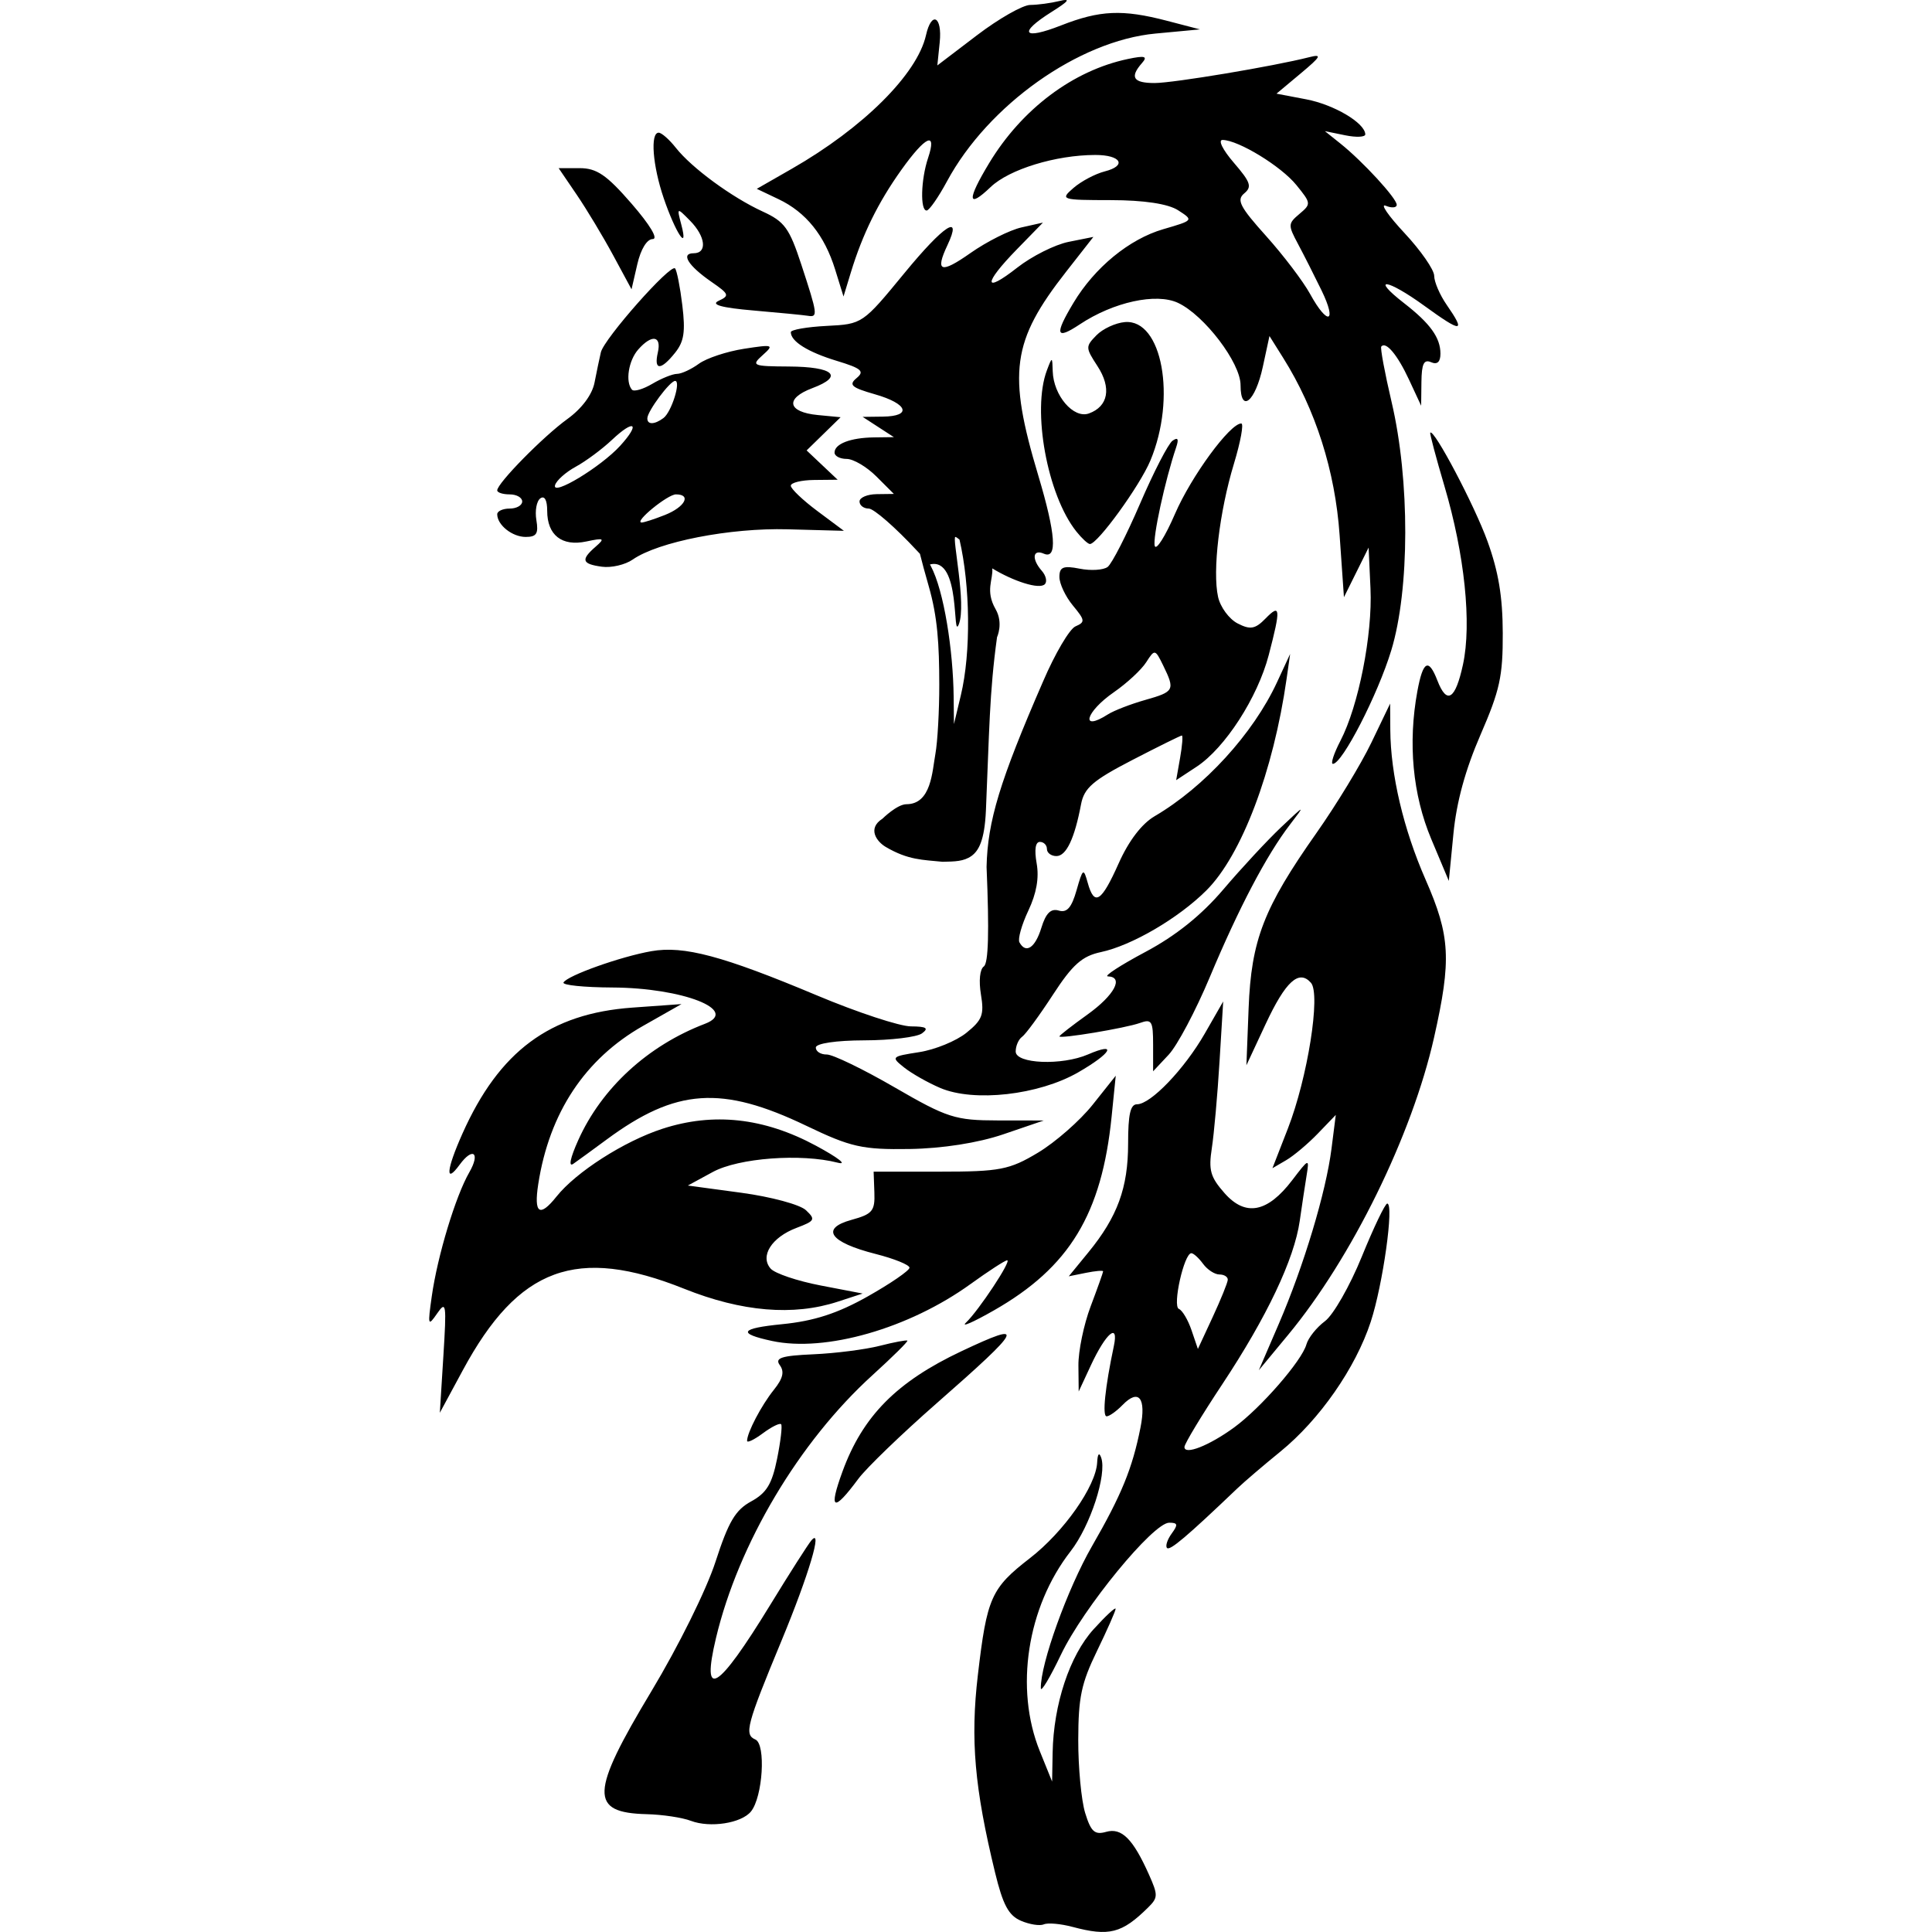
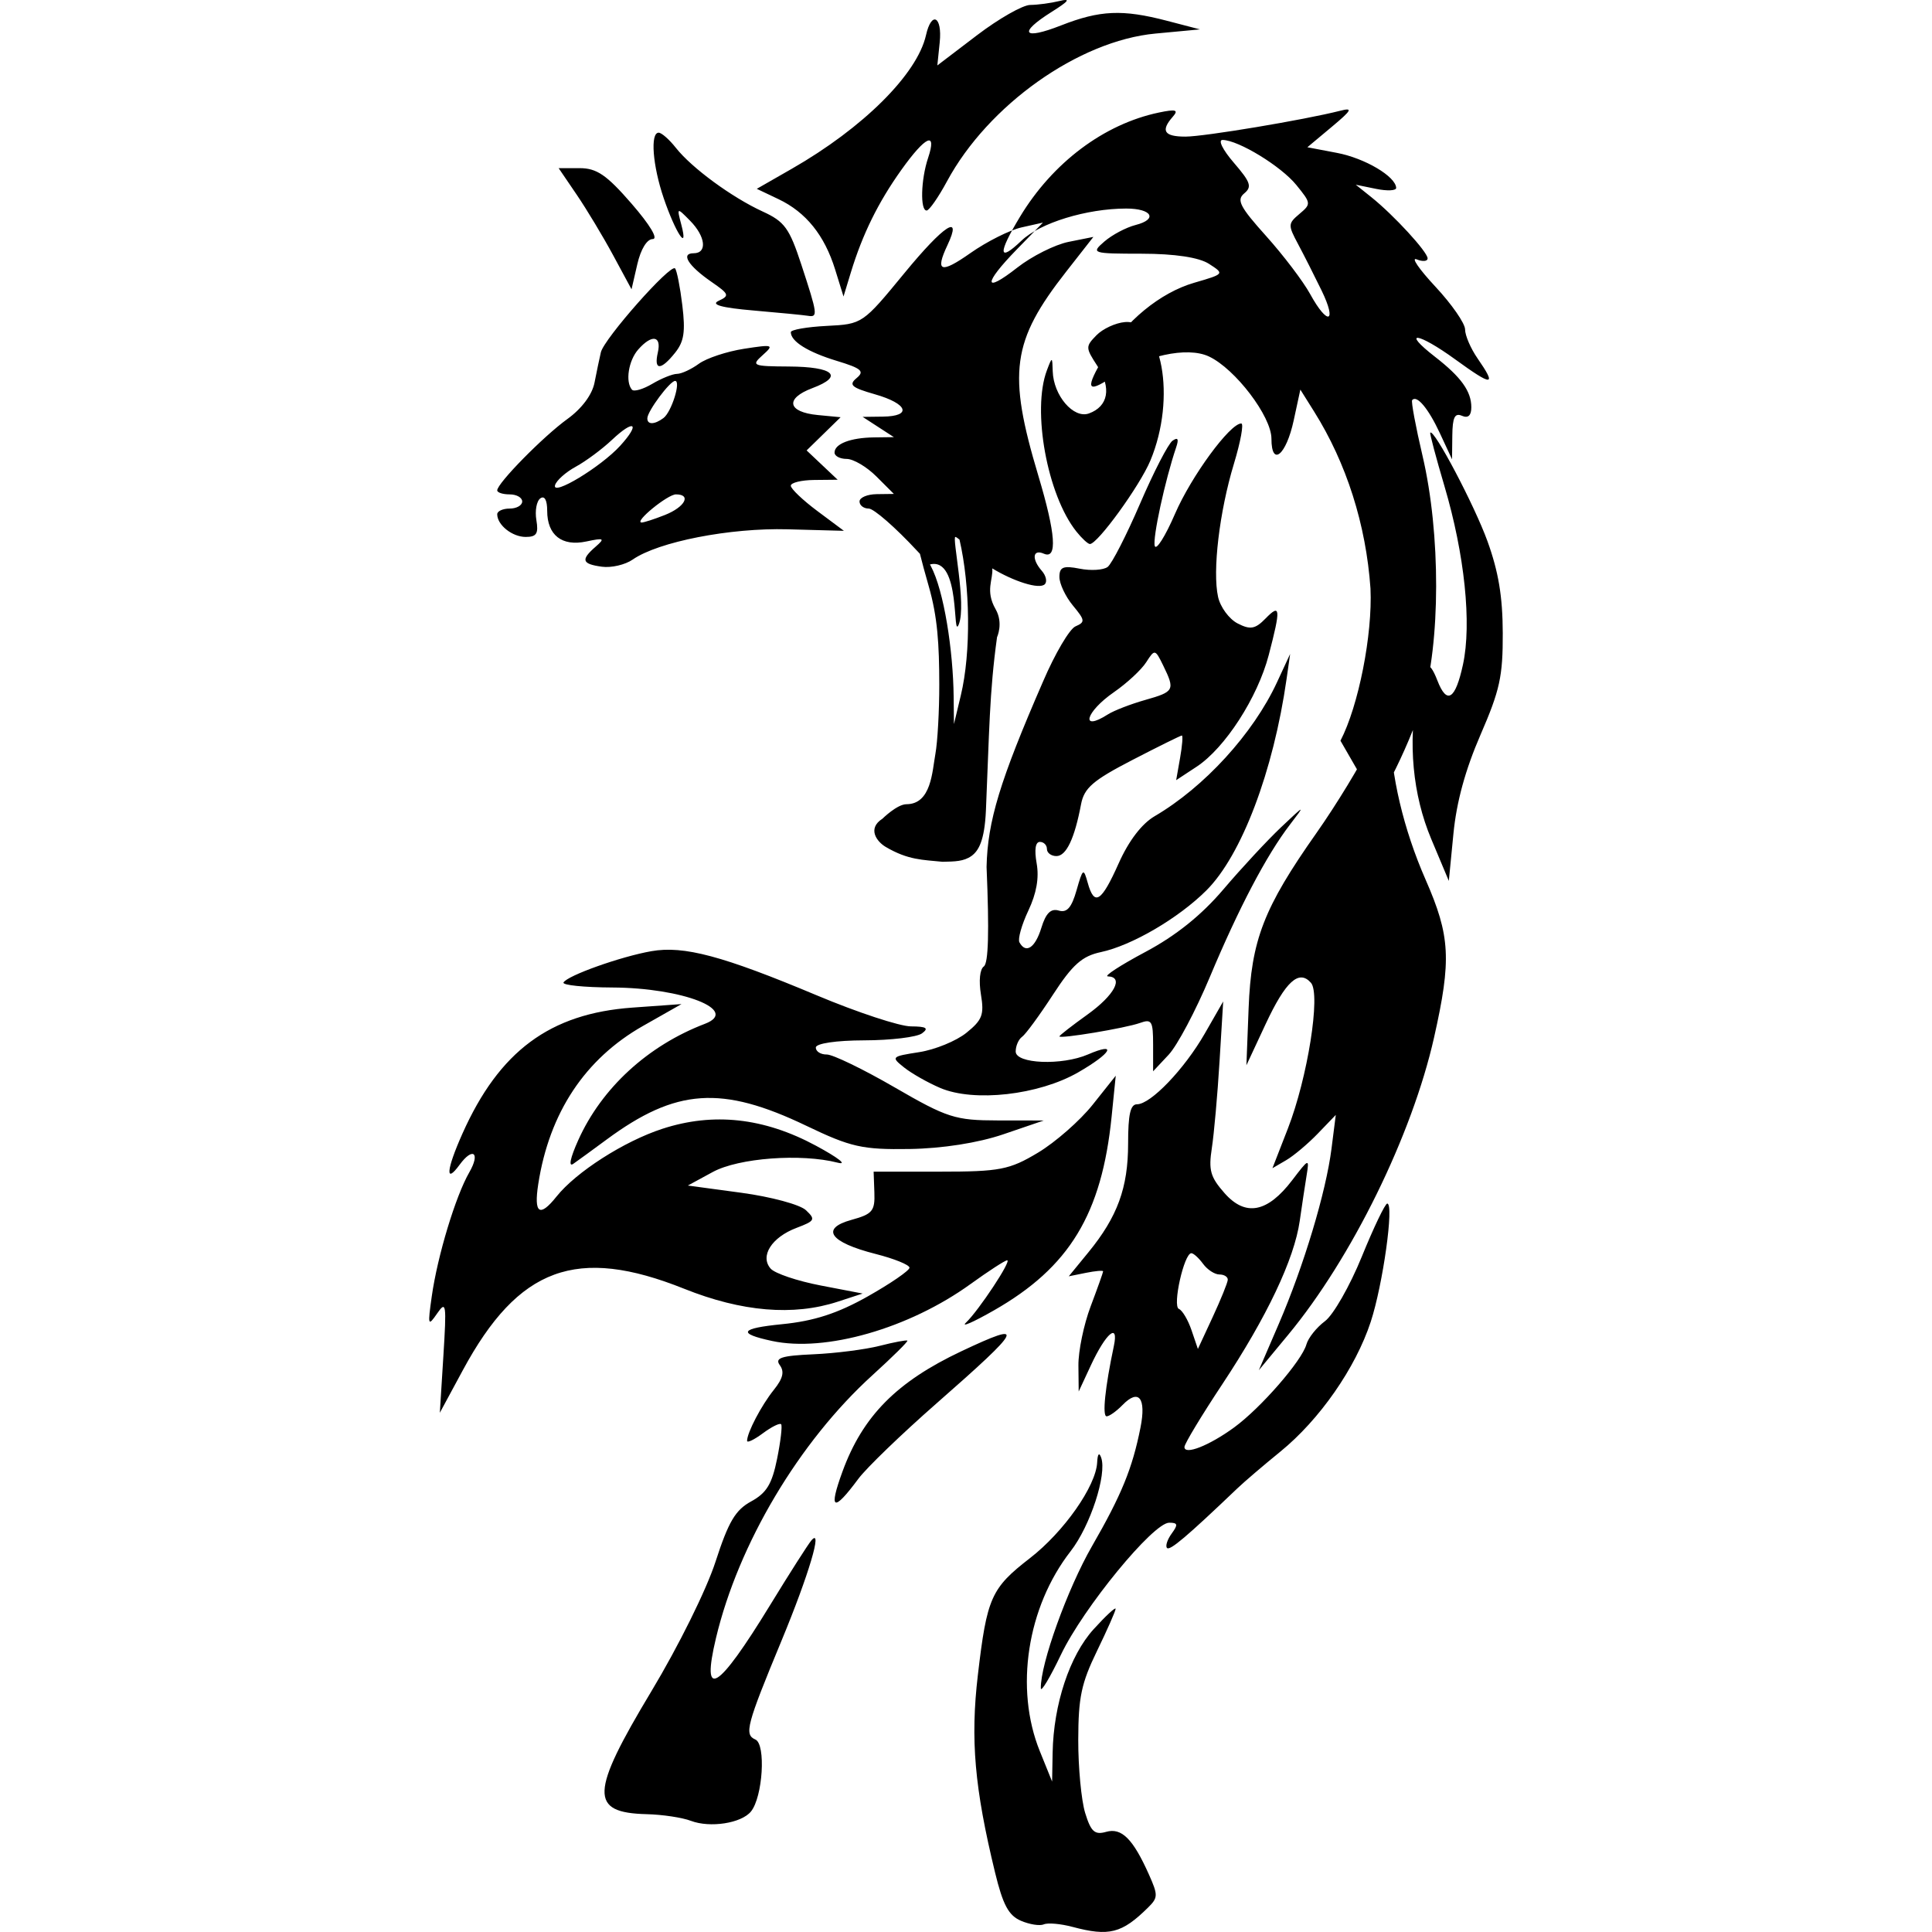
<svg xmlns="http://www.w3.org/2000/svg" version="1.1" viewBox="0 0 2048 2048">
  <g transform="translate(-141.01 1074.5)">
-     <path d="m791.01-803.85c-10.696-19.811-28.08-48.706-38.63-64.211l-19.182-28.191h22.325c18.028 0 28.602 7.235 54.935 37.588 19.734 22.747 28.594 37.588 22.439 37.588-6.077 0-12.64 10.715-16.305 26.623l-6.134 26.623zm235.3 15.097c-11.283-36.366-30.937-60.787-60.071-74.643l-22.997-10.937 37.064-21.226c75.771-43.392 133.02-100.38 142.3-141.65 5.856-26.034 17.381-20.031 14.543 7.575l-2.518 24.49 42.041-32.007c23.123-17.604 48.512-32.053 56.421-32.11 7.909-0.054 21.829-1.927 30.934-4.156 12.367-3.028 10.274-0.105-8.277 11.559-35.83 22.527-30.512 30.206 9.932 14.343 41.307-16.202 65.134-17.258 112.24-4.978l35.089 9.148-47.24 4.428c-81.246 7.615-177.28 75.717-220.93 156.67-9.105 16.886-18.789 30.792-21.52 30.903-7.044 0.287-6.156-32.854 1.492-55.691 9.703-28.976-2.565-23.498-28.365 12.666-24.524 34.376-41.12 68.088-53.496 108.67l-7.779 25.511zm-86.736 43.38c-33.747-2.911-45.536-6.194-36.79-10.246 11.796-5.464 11.165-7.14-7.554-20.064-24.701-17.054-33.005-30.357-18.95-30.357 14.712 0 12.759-17.753-3.8-34.544-14.06-14.257-14.101-14.236-9.188 4.473 7.761 29.557-6.228 8.392-18.733-28.344-11.744-34.501-14.426-69.387-5.333-69.387 3.077 0 11.272 7.205 18.209 16.011 16.792 21.314 59.372 52.557 92.072 67.558 23.224 10.654 28.272 17.597 40.991 56.383 17.294 52.74 17.704 55.904 7.015 54.155-4.552-0.745-30.624-3.282-57.938-5.638zm342.4 234.27c-30.865-38.721-47.244-128.47-31.187-170.89 5.538-14.633 5.703-14.605 6.156 1.047 0.744 25.703 22.075 50.589 38.338 44.728 20.591-7.42 24.155-27.068 9.102-50.183-12.765-19.602-12.801-20.67-1.093-32.7 6.657-6.84 20.219-13.129 30.138-13.976 39.52-3.375 54.884 80.265 26.985 146.91-11.158 26.654-55.888 88.36-64.05 88.36-2.087 0-8.562-5.981-14.389-13.291zm-437.65-120.26c8.51-6.365 18.848-39.353 12.332-39.353-5.418 0-29.129 31.8-29.429 39.468-0.278 7.114 7.502 7.061 17.096-0.115zm-45.878 29.388c21.77-23.92 15.119-28.742-8.681-6.294-10.472 9.877-27.76 22.702-38.416 28.5-10.657 5.798-20.543 14.615-21.971 19.594-3.49 12.176 48.677-19.395 69.068-41.8zm47.437 73.36c21.208-8.394 28.378-21.818 11.654-21.818-8.817 0-44.672 29.306-36.485 29.821 2.188 0.138 13.362-3.464 24.831-8.003zm-66.882 54.854c-21.204-2.904-22.579-7.308-6.622-21.207 10.219-8.901 9.048-9.554-9.916-5.531-25.821 5.478-41.401-6.753-41.401-32.504 0-11.348-2.756-16.383-7.245-13.234-3.985 2.796-5.888 13.145-4.229 22.997 2.425 14.403 0.212 17.913-11.295 17.913-14.287 0-30.203-12.677-30.203-24.057 0-3.308 5.959-6.014 13.243-6.014 7.284 0 13.243-3.383 13.243-7.518 0-4.135-5.959-7.518-13.243-7.518-7.284 0-13.243-1.919-13.243-4.264 0-7.527 48.852-57.213 74.367-75.636 15.238-11.003 26.258-25.76 28.757-38.508 2.228-11.368 5.259-25.854 6.736-32.19 3.361-14.423 73.973-94.256 78.661-88.933 1.895 2.152 5.361 19.776 7.702 39.165 3.383 28.02 1.82 38.309-7.619 50.15-15.203 19.072-22.774 19.016-18.363-0.138 4.144-17.989-6.345-19.615-20.784-3.222-10.337 11.736-13.86 34.382-6.626 42.595 2.078 2.36 11.762-0.438 21.52-6.218 9.758-5.78 21.57-10.53 26.251-10.555 4.68-0.025 15.109-4.857 23.175-10.737 8.066-5.88 29.564-13.011 47.773-15.846 30.951-4.82 32.245-4.384 19.864 6.693-12.444 11.134-10.771 11.863 27.751 12.087 47.695 0.278 58.596 10.287 24.939 22.898-29.338 10.993-26.466 25.447 5.671 28.533l24.23 2.327-18.016 17.594-18.016 17.594 32.9 31.075-24.831 0.25c-13.657 0.138-24.831 2.877-24.831 6.088 0 3.211 12.664 15.284 28.141 26.828l28.141 20.99-59.593-1.618c-61.142-1.66-137.08 13.171-164.29 32.086-7.972 5.542-22.688 8.954-32.704 7.582zm467.57-364.77-22.72 5.098c-12.497 2.804-36.874 15.053-54.172 27.216-31.486 22.14-37.711 19.975-24.303-8.469 16.131-34.22-3.715-21.326-45.564 29.601-44.401 54.033-44.551 54.141-82.479 56.066-20.9 1.061-38.006 4.042-38.012 6.637-0.027 9.789 18.115 21.123 48.627 30.388 26.344 8 29.834 11.028 21.116 18.266-8.727 7.245-5.521 10.069 19.492 17.22 34.826 9.956 39.565 23.26 8.422 23.646l-21.52 0.27 16.554 10.748 16.554 10.736-20.982 0.27c-24.958 0.317-41.922 6.833-41.922 16.104 0 3.692 5.79 6.719 12.871 6.719 7.08 0 21.234 8.341 31.452 18.548l18.582 18.559-18.209 0.235c-10.015 0.131-18.209 3.63-18.209 7.764 0 4.135 4.39 7.518 9.756 7.518 5.366 0 28.458 20.172 51.317 44.836 1.078 1.164 1.927 2.031 2.969 3.148 1.936 7.858 5.331 20.456 9.363 34.488 9.33 32.47 11.076 61.372 11.132 103.99 0.037 27.816-1.811 60.917-4.107 73.556-3.429 18.869-4.329 53.288-30.676 53.39-9.976 0.036-25.462 15.35-25.462 15.35-16.48 10.543-5.824 24.446 3.455 29.906 23.873 14.048 39.109 13.595 60.245 15.764 13.136-0.286 22.412-0.309 30.676-6.167 7.287-5.314 13.883-15.588 15.312-48.372 3.607-82.729 3.57-124.29 11.791-183.62 0 0 6.963-14.811-1.559-29.657-11.309-19.701-2.316-31.532-3.518-43.203 21.567 13.196 50.243 23.02 55.89 16.609 2.465-2.799 0.957-9.097-3.352-13.99-11.009-12.499-9.753-23.371 2.1-18.207 14.631 6.374 12.701-20.902-5.856-82.847-32.686-109.11-28.139-142.39 29.559-216.09l28.855-36.848-26.279 5.262c-14.455 2.895-38.943 15.178-54.42 27.299-36.027 28.214-36.282 17.413-0.455-19.335zm-92.815 333.21c0.696 0 2.364 1.192 4.366 2.831 11.333 48.653 12.366 119.37 1.417 165.07l-7.304 30.505-0.31-28.978c-0.525-48.613-10.134-112.42-24.344-138.84-0.278-0.516-0.513-0.907-0.786-1.41 33.469-8.559 23.294 82.063 30.645 63.337 8.266-21.057-7.411-92.515-3.683-92.515zm388.19-261.24c-7.535-15.505-18.77-37.686-24.965-49.29-10.747-20.13-10.678-21.594 1.523-31.896 12.508-10.562 12.436-11.23-3.311-30.638-16.163-19.921-61.203-47.455-78.133-47.763-5.143-0.094-0.01 10.345 11.865 24.138 17.851 20.73 19.468 25.515 10.998 32.546-8.339 6.923-4.61 14.168 23.287 45.236 18.269 20.346 39.244 47.987 46.61 61.425 18.615 33.957 28.904 30.767 12.124-3.759zm20.017 477.25c19.162-36.874 34.066-112.41 31.825-161.3l-1.991-43.435-26.148 52.624-4.597-65.989c-4.726-67.84-25.45-132.93-59.724-187.57l-14.622-23.315-7.048 32.632c-7.988 36.985-23.602 49.794-23.602 19.362 0-23.576-38.346-73.995-66.261-87.123-23.102-10.864-68.509-0.93-104.24 22.808-25.339 16.832-26.994 11.12-6.622-22.856 22.488-37.504 59.141-67.572 95.161-78.064 32.257-9.396 32.28-9.425 15.75-20.086-10.582-6.825-36.248-10.697-71.144-10.732-52.909-0.054-54.132-0.451-39.729-12.928 8.173-7.08 23.081-14.967 33.128-17.526 23.868-6.08 17.265-17.462-10.105-17.418-41.846 0.068-91.181 15.198-110.86 33.999-24.706 23.603-25.313 13.932-1.589-25.332 34.713-57.452 89.016-98.207 147.12-110.42 18.06-3.795 21.244-2.869 14.898 4.336-13.238 15.03-9.322 21.192 13.45 21.16 19.942-0.03 125.89-17.738 163.88-27.395 13.917-3.537 12.468-0.792-9.098 17.232l-25.652 21.439 31.406 5.978c29.553 5.625 62.266 24.968 62.729 37.092 0.114 2.998-9.476 3.468-21.312 1.045l-21.52-4.405 16.554 13.247c23.72 18.982 59.594 58.012 59.594 64.838 0 3.194-5.215 3.663-11.588 1.043s2.566 10.408 19.864 28.953 31.452 38.944 31.452 45.334 5.959 20.218 13.243 30.731c20.611 29.748 16.137 29.934-23.724 0.984-39.617-28.773-57.872-31.073-21.352-2.69 27.646 21.486 38.455 36.518 38.455 53.479 0 8.789-3.399 11.882-9.932 9.035-7.583-3.304-10.001 1.641-10.225 20.91l-0.292 25.237-12.888-27.704c-12.22-26.267-24.446-40.861-29.379-35.07-1.233 1.448 3.71 28.004 10.985 59.015 19.405 82.719 19.226 198.59-0.408 263.12-14.278 46.924-51.986 120.24-61.857 120.27-2.609 6e-3 0.999-11.035 8.017-24.539zm96.225 104.2c-19.68-46.868-24.821-101.69-14.696-156.71 5.94-32.277 11.89-35.438 21.227-11.277 10.021 25.933 19.046 20.3 27.103-16.915 9.402-43.431 1.78-116.81-19.666-189.31-8.951-30.26-15.704-55.684-15.007-56.5 3.876-4.535 46.87 76.985 60.6 114.91 11.735 32.407 16.138 58.828 16.252 97.524 0.137 45.935-3.043 60.45-23.631 107.9-16.065 37.024-25.372 71.046-28.665 104.8l-4.878 49.975zm-294.83 218.1c0-25.171-1.465-27.601-13.931-23.109-15.166 5.465-85.392 17.159-85.392 14.22 0-0.996 13.403-11.424 29.785-23.174 28.604-20.517 38.906-39.861 21.532-40.428-4.552-0.148 13.355-11.794 39.795-25.878 32.375-17.246 59.401-38.931 82.769-66.411 19.083-22.441 46.616-52.085 61.183-65.876 25.451-24.093 25.819-24.204 9.434-2.858-24.874 32.404-54.415 88.592-85.116 161.9-14.858 35.477-34.45 72.433-43.537 82.126l-16.522 17.622zm-47.916-350.2c6.324-4.04 24.161-10.936 39.639-15.325 30.833-8.744 31.703-10.422 18.944-36.554-8.489-17.387-8.982-17.48-17.975-3.415-5.085 7.954-20.42 22.195-34.076 31.646-30.382 21.026-36.371 42.71-6.532 23.649zm-177.74 396c-13.033-5.559-30.237-15.309-38.231-21.666-14.139-11.244-13.704-11.688 15.983-16.308 16.785-2.612 39.289-11.84 50.009-20.506 16.872-13.64 18.94-19.088 15.395-40.542-2.419-14.639-1.169-26.839 3.054-29.802 4.89-3.431 5.808-36.765 2.905-105.49 1.058-48.373 14.013-91.169 59.91-196.64 12.578-29.342 28.022-55.595 34.321-58.339 10.489-4.57 10.255-6.438-2.782-22.193-7.829-9.462-14.235-23.059-14.235-30.215 0-10.542 4.085-12.204 21.52-8.753 11.836 2.342 25.166 1.505 29.624-1.861 4.457-3.366 19.911-33.552 34.342-67.08 14.431-33.528 29.914-63.539 34.406-66.691 5.721-4.015 6.873-1.901 3.845 7.058-11.791 34.886-25.115 96.28-22.673 104.47 1.516 5.086 11.155-10.175 21.419-33.914 17.271-39.946 58.286-95.916 70.288-95.916 2.839 0-0.681 19.28-7.822 42.845-15.364 50.7-22.837 113.54-16.767 141 2.389 10.806 11.698 23.452 20.688 28.102 13.436 6.951 18.705 6.029 29.614-5.18 15.878-16.314 16.358-10.804 3.381 38.81-11.769 44.994-46.314 98.454-76.42 118.27l-21.682 14.267 4.169-23.665c2.293-13.016 3.125-23.665 1.85-23.665s-24.953 11.711-52.617 26.024c-41.72 21.586-50.973 29.599-54.257 46.986-6.855 36.295-15.657 54.791-26.076 54.791-5.541 0-10.074-3.383-10.074-7.518 0-4.135-3.352-7.518-7.449-7.518-4.765 0-6 8.225-3.428 22.828 2.715 15.413-0.156 31.678-8.839 50.071-7.073 14.983-11.314 30.083-9.424 33.554 6.795 12.483 16.71 5.911 23.259-15.42 4.757-15.493 10.046-20.73 18.423-18.243 8.676 2.576 13.612-3.048 18.864-21.495 6.646-23.341 7.422-23.871 11.802-8.069 7.038 25.394 14.44 20.776 32.863-20.501 10.677-23.922 24.449-41.953 38.185-49.997 52.619-30.813 104.41-87.503 129.62-141.88l13.942-30.071-3.752 26.312c-13.999 98.163-47.721 187.14-85.015 224.32-29.617 29.523-79.044 58.427-111.87 65.419-19.923 4.243-30.003 13.207-50.804 45.175-14.272 21.935-28.995 42.018-32.718 44.63-3.723 2.612-6.768 9.624-6.768 15.582 0 13.073 48.947 15.056 76.635 3.105 31.781-13.719 25.026-1.388-10.408 18.998-41.837 24.07-110.36 31.818-146.2 16.53zm-383.74 55.368c24.853-55.309 73.757-100.24 134.3-123.37 37.341-14.272-23.582-38.157-98.17-38.489-29.957-0.133-53.238-2.52-51.735-5.305 3.928-7.28 60.694-27.504 93.157-33.189 34.468-6.037 75.624 4.961 175.55 46.909 42.83 17.98 87.628 32.743 99.55 32.806 16.432 0.087 19.275 1.879 11.746 7.403-5.463 4.008-33.025 7.339-61.249 7.403-29.729 0.068-51.317 3.278-51.317 7.633 0 4.135 5.214 7.449 11.588 7.365 6.373-0.084 38.769 15.596 71.991 34.844 55.672 32.256 64.23 35.002 109.25 35.057l48.851 0.06-43.04 14.683c-26.519 9.047-64.644 15.01-99.323 15.535-50.023 0.757-62.174-1.974-109.25-24.564-89.845-43.108-138.28-39.769-211.89 14.607-14.567 10.761-30.43 22.316-35.251 25.676-5.291 3.688-3.214-6.242 5.241-25.059zm205.48 212.84c-37.159-7.984-33.966-13.389 10.502-17.774 34.026-3.355 59.047-11.473 91.046-29.539 24.269-13.702 44.125-27.364 44.125-30.36 0-2.997-16.158-9.554-35.907-14.571-48.606-12.35-58.936-26.955-25.564-36.142 22.222-6.118 24.962-9.393 24.254-28.998l-0.798-22.101h70.324c63.443 0 73.604-1.966 103.85-20.09 18.44-11.049 44.544-33.933 58.007-50.853l24.479-30.763-4.378 43.335c-10.442 103.36-44.747 159.81-124.88 205.49-21.851 12.455-35.138 18.279-29.527 12.94 13.58-12.921 48.725-66.089 43.685-66.089-2.183 0-19.669 11.336-38.86 25.19-65.214 47.082-153.78 72.481-210.36 60.324zm537.04-17.855c26.649-61.839 50.13-139.85 55.986-186l4.54-35.776-19.024 19.755c-10.463 10.865-25.574 23.577-33.579 28.248l-14.556 8.493 16.299-41.842c20.998-53.907 35.085-142.73 24.535-154.71-12.746-14.471-26.889-1.572-48.085 43.852l-20.334 43.577 2.34-60.4c2.803-72.335 15.979-106.38 71.91-185.81 21.109-29.976 47.318-73.108 58.242-95.849l19.863-41.347 0.177 27.821c0.3 47.325 13.938 105.27 37.343 158.66 26.29 59.968 27.636 84.943 9.033 167.53-23.291 103.4-87.265 233.77-154.61 315.07l-31.137 37.589 21.058-48.865zm-885.47 33.83c3.471-55.592 2.969-59.004-6.63-45.106-9.725 14.081-10.084 12.913-5.644-18.376 6.068-42.769 25.258-106.14 39.739-131.23 12.021-20.829 3.809-27.306-10.244-8.08-15.55 21.273-14.105 5.306 2.986-32.986 39.047-87.484 92.819-127.34 180.25-133.59l51.961-3.717-40.769 23.126c-61.498 34.885-99.349 92.022-111.07 167.66-4.862 31.38 1.441 35.696 19.339 13.242 20.76-26.045 71.54-58.56 112.16-71.815 54.096-17.655 107.7-11.785 162.71 17.813 23.672 12.739 34.101 20.867 23.175 18.063-38.786-9.955-104.97-5.014-132.37 9.883l-26.425 14.366 56.873 7.694c31.28 4.231 61.994 12.519 68.252 18.416 10.457 9.853 9.651 11.376-9.948 18.782-26.369 9.965-39.059 29.965-27.407 43.195 4.475 5.08 28.245 13.103 52.823 17.828l44.687 8.59-26.486 8.649c-46.908 15.318-101.63 10.716-162.55-13.672-114.08-45.67-175.77-22.996-234.8 86.305l-24.363 45.106zm423.08 122.41c21.442-58.712 57.416-95.107 126.01-127.48 69.325-32.722 65.962-25.671-26.373 55.296-37.071 32.507-74.353 68.482-82.848 79.946-26.561 35.838-31.82 33.408-16.785-7.759zm408.42-203.23c0.165-3.101-3.805-5.638-8.822-5.638-5.017 0-12.831-5.074-17.364-11.277-4.534-6.202-10.129-11.277-12.434-11.277-7.708 0-20.273 56.203-13.201 59.051 3.644 1.467 9.668 11.616 13.386 22.553l6.759 19.885 15.689-33.83c8.629-18.606 15.824-36.367 15.988-39.468zm-198.17 432.94c-0.516-25.541 28.249-105.43 54.162-150.43 31.457-54.621 42.867-82.528 51.487-125.92 6.237-31.394-1.847-41.542-19.029-23.887-6.431 6.607-14.024 12.013-16.873 12.013-4.785 0-1.637-30.656 7.642-74.419 5.432-25.616-8.306-14.112-24.362 20.403l-12.888 27.704-0.293-27.568c-0.161-15.162 5.667-43.352 12.95-62.644 7.284-19.292 13.243-36.018 13.243-37.169 0-1.151-8.194-0.438-18.209 1.585l-18.209 3.679 20.779-25.395c30.875-37.734 42.126-68.51 42.126-115.23 0-31.074 2.405-41.721 9.424-41.721 14.503 0 50.251-37.313 71.883-75.029l19.488-33.977-3.898 63.9c-2.144 35.145-5.809 76.338-8.145 91.539-3.606 23.465-1.578 30.67 13.427 47.706 22.217 25.224 45.497 20.786 71.781-13.684 17.707-23.222 18.246-23.409 15.28-5.277-1.691 10.337-4.977 32.117-7.301 48.401-5.799 40.628-34.838 101.85-82.227 173.37-21.918 33.078-39.912 62.907-39.985 66.287-0.197 9.041 26.321-1.402 52.838-20.809 28.2-20.638 71.584-70.5 76.432-87.844 1.948-6.969 10.792-18.064 19.652-24.655 8.86-6.591 26.428-37.34 39.04-68.332 12.612-30.991 24.76-56.348 26.995-56.348 7.44 0-4.55 85.892-17.498 125.35-16.082 49.004-54.244 103.8-95.864 137.65-17.711 14.403-38.162 31.879-45.445 38.835-53.558 51.148-71.735 66.535-74.667 63.206-1.852-2.103 0.401-8.98 5.008-15.282 6.935-9.487 6.476-11.458-2.665-11.458-16.993 0-91.025 90.252-114.73 139.86-11.646 24.377-21.254 40.394-21.351 35.594zm-370.98 140.56c-9.105-3.458-30.111-6.625-46.682-7.037-60.96-1.516-60.191-22.113 4.867-130.35 28.792-47.9 58.296-107.51 67.951-137.28 13.771-42.469 21.053-54.8 37.734-63.9 16.357-8.924 22.099-18.332 27.519-45.095 3.767-18.6 5.696-35.127 4.287-36.727-1.409-1.6-10.104 2.702-19.323 9.559-9.218 6.857-16.76 10.476-16.76 8.042 0-8.696 15.125-37.551 28.286-53.962 9.782-12.199 11.5-19.285 6.378-26.312-5.548-7.612 1.856-10.005 35.513-11.476 23.387-1.022 55.075-5.061 70.418-8.975 15.343-3.914 28.545-6.379 29.338-5.478 0.793 0.901-15.902 17.395-37.101 36.654-77.68 70.572-142 178.68-165.83 278.7-15.909 66.786 1.738 55.978 57.522-35.227 20.466-33.461 40.093-64.222 43.617-68.357 12.479-14.644-2.736 36.512-31.525 105.99-37.247 89.889-39.872 99.8-27.828 105.05 11.343 4.942 7.884 60.971-4.713 76.348-10.189 12.437-43.334 17.557-63.666 9.834zm404.5 112.43c-12.424-3.326-26.063-4.533-30.31-2.683-4.247 1.85-15.222 0.127-24.39-3.83-12.995-5.609-19.015-16.858-27.322-51.051-21.789-89.691-26.261-141.01-18.245-209.4 9.63-82.161 14.012-91.997 55.192-123.89 35.94-27.833 70.036-76.382 71.276-101.49 0.451-9.13 2.12-11.12 4.25-5.067 6.275 17.834-11.579 72.501-32.411 99.239-46.135 59.215-59.452 145.67-32.64 211.92l13.032 32.2 0.558-30.586c0.936-51.31 18.073-102.96 43.416-130.85 12.846-14.136 23.357-23.888 23.357-21.67 0 2.218-8.885 22.334-19.744 44.702-16.639 34.272-19.764 49.066-19.865 94.051-0.066 29.36 3.231 64.296 7.327 77.636 6.115 19.915 10.095 23.5 22.246 20.038 16.379-4.667 28.503 7.447 45.41 45.372 9.68 21.714 9.614 24.381-0.857 34.743-27.814 27.523-41.406 31.012-80.281 20.605z" />
+     <path d="m791.01-803.85c-10.696-19.811-28.08-48.706-38.63-64.211l-19.182-28.191h22.325c18.028 0 28.602 7.235 54.935 37.588 19.734 22.747 28.594 37.588 22.439 37.588-6.077 0-12.64 10.715-16.305 26.623l-6.134 26.623zm235.3 15.097c-11.283-36.366-30.937-60.787-60.071-74.643l-22.997-10.937 37.064-21.226c75.771-43.392 133.02-100.38 142.3-141.65 5.856-26.034 17.381-20.031 14.543 7.575l-2.518 24.49 42.041-32.007c23.123-17.604 48.512-32.053 56.421-32.11 7.909-0.054 21.829-1.927 30.934-4.156 12.367-3.028 10.274-0.105-8.277 11.559-35.83 22.527-30.512 30.206 9.932 14.343 41.307-16.202 65.134-17.258 112.24-4.978l35.089 9.148-47.24 4.428c-81.246 7.615-177.28 75.717-220.93 156.67-9.105 16.886-18.789 30.792-21.52 30.903-7.044 0.287-6.156-32.854 1.492-55.691 9.703-28.976-2.565-23.498-28.365 12.666-24.524 34.376-41.12 68.088-53.496 108.67l-7.779 25.511zm-86.736 43.38c-33.747-2.911-45.536-6.194-36.79-10.246 11.796-5.464 11.165-7.14-7.554-20.064-24.701-17.054-33.005-30.357-18.95-30.357 14.712 0 12.759-17.753-3.8-34.544-14.06-14.257-14.101-14.236-9.188 4.473 7.761 29.557-6.228 8.392-18.733-28.344-11.744-34.501-14.426-69.387-5.333-69.387 3.077 0 11.272 7.205 18.209 16.011 16.792 21.314 59.372 52.557 92.072 67.558 23.224 10.654 28.272 17.597 40.991 56.383 17.294 52.74 17.704 55.904 7.015 54.155-4.552-0.745-30.624-3.282-57.938-5.638zm342.4 234.27c-30.865-38.721-47.244-128.47-31.187-170.89 5.538-14.633 5.703-14.605 6.156 1.047 0.744 25.703 22.075 50.589 38.338 44.728 20.591-7.42 24.155-27.068 9.102-50.183-12.765-19.602-12.801-20.67-1.093-32.7 6.657-6.84 20.219-13.129 30.138-13.976 39.52-3.375 54.884 80.265 26.985 146.91-11.158 26.654-55.888 88.36-64.05 88.36-2.087 0-8.562-5.981-14.389-13.291zm-437.65-120.26c8.51-6.365 18.848-39.353 12.332-39.353-5.418 0-29.129 31.8-29.429 39.468-0.278 7.114 7.502 7.061 17.096-0.115zm-45.878 29.388c21.77-23.92 15.119-28.742-8.681-6.294-10.472 9.877-27.76 22.702-38.416 28.5-10.657 5.798-20.543 14.615-21.971 19.594-3.49 12.176 48.677-19.395 69.068-41.8zm47.437 73.36c21.208-8.394 28.378-21.818 11.654-21.818-8.817 0-44.672 29.306-36.485 29.821 2.188 0.138 13.362-3.464 24.831-8.003zm-66.882 54.854c-21.204-2.904-22.579-7.308-6.622-21.207 10.219-8.901 9.048-9.554-9.916-5.531-25.821 5.478-41.401-6.753-41.401-32.504 0-11.348-2.756-16.383-7.245-13.234-3.985 2.796-5.888 13.145-4.229 22.997 2.425 14.403 0.212 17.913-11.295 17.913-14.287 0-30.203-12.677-30.203-24.057 0-3.308 5.959-6.014 13.243-6.014 7.284 0 13.243-3.383 13.243-7.518 0-4.135-5.959-7.518-13.243-7.518-7.284 0-13.243-1.919-13.243-4.264 0-7.527 48.852-57.213 74.367-75.636 15.238-11.003 26.258-25.76 28.757-38.508 2.228-11.368 5.259-25.854 6.736-32.19 3.361-14.423 73.973-94.256 78.661-88.933 1.895 2.152 5.361 19.776 7.702 39.165 3.383 28.02 1.82 38.309-7.619 50.15-15.203 19.072-22.774 19.016-18.363-0.138 4.144-17.989-6.345-19.615-20.784-3.222-10.337 11.736-13.86 34.382-6.626 42.595 2.078 2.36 11.762-0.438 21.52-6.218 9.758-5.78 21.57-10.53 26.251-10.555 4.68-0.025 15.109-4.857 23.175-10.737 8.066-5.88 29.564-13.011 47.773-15.846 30.951-4.82 32.245-4.384 19.864 6.693-12.444 11.134-10.771 11.863 27.751 12.087 47.695 0.278 58.596 10.287 24.939 22.898-29.338 10.993-26.466 25.447 5.671 28.533l24.23 2.327-18.016 17.594-18.016 17.594 32.9 31.075-24.831 0.25c-13.657 0.138-24.831 2.877-24.831 6.088 0 3.211 12.664 15.284 28.141 26.828l28.141 20.99-59.593-1.618c-61.142-1.66-137.08 13.171-164.29 32.086-7.972 5.542-22.688 8.954-32.704 7.582zm467.57-364.77-22.72 5.098c-12.497 2.804-36.874 15.053-54.172 27.216-31.486 22.14-37.711 19.975-24.303-8.469 16.131-34.22-3.715-21.326-45.564 29.601-44.401 54.033-44.551 54.141-82.479 56.066-20.9 1.061-38.006 4.042-38.012 6.637-0.027 9.789 18.115 21.123 48.627 30.388 26.344 8 29.834 11.028 21.116 18.266-8.727 7.245-5.521 10.069 19.492 17.22 34.826 9.956 39.565 23.26 8.422 23.646l-21.52 0.27 16.554 10.748 16.554 10.736-20.982 0.27c-24.958 0.317-41.922 6.833-41.922 16.104 0 3.692 5.79 6.719 12.871 6.719 7.08 0 21.234 8.341 31.452 18.548l18.582 18.559-18.209 0.235c-10.015 0.131-18.209 3.63-18.209 7.764 0 4.135 4.39 7.518 9.756 7.518 5.366 0 28.458 20.172 51.317 44.836 1.078 1.164 1.927 2.031 2.969 3.148 1.936 7.858 5.331 20.456 9.363 34.488 9.33 32.47 11.076 61.372 11.132 103.99 0.037 27.816-1.811 60.917-4.107 73.556-3.429 18.869-4.329 53.288-30.676 53.39-9.976 0.036-25.462 15.35-25.462 15.35-16.48 10.543-5.824 24.446 3.455 29.906 23.873 14.048 39.109 13.595 60.245 15.764 13.136-0.286 22.412-0.309 30.676-6.167 7.287-5.314 13.883-15.588 15.312-48.372 3.607-82.729 3.57-124.29 11.791-183.62 0 0 6.963-14.811-1.559-29.657-11.309-19.701-2.316-31.532-3.518-43.203 21.567 13.196 50.243 23.02 55.89 16.609 2.465-2.799 0.957-9.097-3.352-13.99-11.009-12.499-9.753-23.371 2.1-18.207 14.631 6.374 12.701-20.902-5.856-82.847-32.686-109.11-28.139-142.39 29.559-216.09l28.855-36.848-26.279 5.262c-14.455 2.895-38.943 15.178-54.42 27.299-36.027 28.214-36.282 17.413-0.455-19.335zm-92.815 333.21c0.696 0 2.364 1.192 4.366 2.831 11.333 48.653 12.366 119.37 1.417 165.07l-7.304 30.505-0.31-28.978c-0.525-48.613-10.134-112.42-24.344-138.84-0.278-0.516-0.513-0.907-0.786-1.41 33.469-8.559 23.294 82.063 30.645 63.337 8.266-21.057-7.411-92.515-3.683-92.515zm388.19-261.24c-7.535-15.505-18.77-37.686-24.965-49.29-10.747-20.13-10.678-21.594 1.523-31.896 12.508-10.562 12.436-11.23-3.311-30.638-16.163-19.921-61.203-47.455-78.133-47.763-5.143-0.094-0.01 10.345 11.865 24.138 17.851 20.73 19.468 25.515 10.998 32.546-8.339 6.923-4.61 14.168 23.287 45.236 18.269 20.346 39.244 47.987 46.61 61.425 18.615 33.957 28.904 30.767 12.124-3.759zm20.017 477.25c19.162-36.874 34.066-112.41 31.825-161.3c-4.726-67.84-25.45-132.93-59.724-187.57l-14.622-23.315-7.048 32.632c-7.988 36.985-23.602 49.794-23.602 19.362 0-23.576-38.346-73.995-66.261-87.123-23.102-10.864-68.509-0.93-104.24 22.808-25.339 16.832-26.994 11.12-6.622-22.856 22.488-37.504 59.141-67.572 95.161-78.064 32.257-9.396 32.28-9.425 15.75-20.086-10.582-6.825-36.248-10.697-71.144-10.732-52.909-0.054-54.132-0.451-39.729-12.928 8.173-7.08 23.081-14.967 33.128-17.526 23.868-6.08 17.265-17.462-10.105-17.418-41.846 0.068-91.181 15.198-110.86 33.999-24.706 23.603-25.313 13.932-1.589-25.332 34.713-57.452 89.016-98.207 147.12-110.42 18.06-3.795 21.244-2.869 14.898 4.336-13.238 15.03-9.322 21.192 13.45 21.16 19.942-0.03 125.89-17.738 163.88-27.395 13.917-3.537 12.468-0.792-9.098 17.232l-25.652 21.439 31.406 5.978c29.553 5.625 62.266 24.968 62.729 37.092 0.114 2.998-9.476 3.468-21.312 1.045l-21.52-4.405 16.554 13.247c23.72 18.982 59.594 58.012 59.594 64.838 0 3.194-5.215 3.663-11.588 1.043s2.566 10.408 19.864 28.953 31.452 38.944 31.452 45.334 5.959 20.218 13.243 30.731c20.611 29.748 16.137 29.934-23.724 0.984-39.617-28.773-57.872-31.073-21.352-2.69 27.646 21.486 38.455 36.518 38.455 53.479 0 8.789-3.399 11.882-9.932 9.035-7.583-3.304-10.001 1.641-10.225 20.91l-0.292 25.237-12.888-27.704c-12.22-26.267-24.446-40.861-29.379-35.07-1.233 1.448 3.71 28.004 10.985 59.015 19.405 82.719 19.226 198.59-0.408 263.12-14.278 46.924-51.986 120.24-61.857 120.27-2.609 6e-3 0.999-11.035 8.017-24.539zm96.225 104.2c-19.68-46.868-24.821-101.69-14.696-156.71 5.94-32.277 11.89-35.438 21.227-11.277 10.021 25.933 19.046 20.3 27.103-16.915 9.402-43.431 1.78-116.81-19.666-189.31-8.951-30.26-15.704-55.684-15.007-56.5 3.876-4.535 46.87 76.985 60.6 114.91 11.735 32.407 16.138 58.828 16.252 97.524 0.137 45.935-3.043 60.45-23.631 107.9-16.065 37.024-25.372 71.046-28.665 104.8l-4.878 49.975zm-294.83 218.1c0-25.171-1.465-27.601-13.931-23.109-15.166 5.465-85.392 17.159-85.392 14.22 0-0.996 13.403-11.424 29.785-23.174 28.604-20.517 38.906-39.861 21.532-40.428-4.552-0.148 13.355-11.794 39.795-25.878 32.375-17.246 59.401-38.931 82.769-66.411 19.083-22.441 46.616-52.085 61.183-65.876 25.451-24.093 25.819-24.204 9.434-2.858-24.874 32.404-54.415 88.592-85.116 161.9-14.858 35.477-34.45 72.433-43.537 82.126l-16.522 17.622zm-47.916-350.2c6.324-4.04 24.161-10.936 39.639-15.325 30.833-8.744 31.703-10.422 18.944-36.554-8.489-17.387-8.982-17.48-17.975-3.415-5.085 7.954-20.42 22.195-34.076 31.646-30.382 21.026-36.371 42.71-6.532 23.649zm-177.74 396c-13.033-5.559-30.237-15.309-38.231-21.666-14.139-11.244-13.704-11.688 15.983-16.308 16.785-2.612 39.289-11.84 50.009-20.506 16.872-13.64 18.94-19.088 15.395-40.542-2.419-14.639-1.169-26.839 3.054-29.802 4.89-3.431 5.808-36.765 2.905-105.49 1.058-48.373 14.013-91.169 59.91-196.64 12.578-29.342 28.022-55.595 34.321-58.339 10.489-4.57 10.255-6.438-2.782-22.193-7.829-9.462-14.235-23.059-14.235-30.215 0-10.542 4.085-12.204 21.52-8.753 11.836 2.342 25.166 1.505 29.624-1.861 4.457-3.366 19.911-33.552 34.342-67.08 14.431-33.528 29.914-63.539 34.406-66.691 5.721-4.015 6.873-1.901 3.845 7.058-11.791 34.886-25.115 96.28-22.673 104.47 1.516 5.086 11.155-10.175 21.419-33.914 17.271-39.946 58.286-95.916 70.288-95.916 2.839 0-0.681 19.28-7.822 42.845-15.364 50.7-22.837 113.54-16.767 141 2.389 10.806 11.698 23.452 20.688 28.102 13.436 6.951 18.705 6.029 29.614-5.18 15.878-16.314 16.358-10.804 3.381 38.81-11.769 44.994-46.314 98.454-76.42 118.27l-21.682 14.267 4.169-23.665c2.293-13.016 3.125-23.665 1.85-23.665s-24.953 11.711-52.617 26.024c-41.72 21.586-50.973 29.599-54.257 46.986-6.855 36.295-15.657 54.791-26.076 54.791-5.541 0-10.074-3.383-10.074-7.518 0-4.135-3.352-7.518-7.449-7.518-4.765 0-6 8.225-3.428 22.828 2.715 15.413-0.156 31.678-8.839 50.071-7.073 14.983-11.314 30.083-9.424 33.554 6.795 12.483 16.71 5.911 23.259-15.42 4.757-15.493 10.046-20.73 18.423-18.243 8.676 2.576 13.612-3.048 18.864-21.495 6.646-23.341 7.422-23.871 11.802-8.069 7.038 25.394 14.44 20.776 32.863-20.501 10.677-23.922 24.449-41.953 38.185-49.997 52.619-30.813 104.41-87.503 129.62-141.88l13.942-30.071-3.752 26.312c-13.999 98.163-47.721 187.14-85.015 224.32-29.617 29.523-79.044 58.427-111.87 65.419-19.923 4.243-30.003 13.207-50.804 45.175-14.272 21.935-28.995 42.018-32.718 44.63-3.723 2.612-6.768 9.624-6.768 15.582 0 13.073 48.947 15.056 76.635 3.105 31.781-13.719 25.026-1.388-10.408 18.998-41.837 24.07-110.36 31.818-146.2 16.53zm-383.74 55.368c24.853-55.309 73.757-100.24 134.3-123.37 37.341-14.272-23.582-38.157-98.17-38.489-29.957-0.133-53.238-2.52-51.735-5.305 3.928-7.28 60.694-27.504 93.157-33.189 34.468-6.037 75.624 4.961 175.55 46.909 42.83 17.98 87.628 32.743 99.55 32.806 16.432 0.087 19.275 1.879 11.746 7.403-5.463 4.008-33.025 7.339-61.249 7.403-29.729 0.068-51.317 3.278-51.317 7.633 0 4.135 5.214 7.449 11.588 7.365 6.373-0.084 38.769 15.596 71.991 34.844 55.672 32.256 64.23 35.002 109.25 35.057l48.851 0.06-43.04 14.683c-26.519 9.047-64.644 15.01-99.323 15.535-50.023 0.757-62.174-1.974-109.25-24.564-89.845-43.108-138.28-39.769-211.89 14.607-14.567 10.761-30.43 22.316-35.251 25.676-5.291 3.688-3.214-6.242 5.241-25.059zm205.48 212.84c-37.159-7.984-33.966-13.389 10.502-17.774 34.026-3.355 59.047-11.473 91.046-29.539 24.269-13.702 44.125-27.364 44.125-30.36 0-2.997-16.158-9.554-35.907-14.571-48.606-12.35-58.936-26.955-25.564-36.142 22.222-6.118 24.962-9.393 24.254-28.998l-0.798-22.101h70.324c63.443 0 73.604-1.966 103.85-20.09 18.44-11.049 44.544-33.933 58.007-50.853l24.479-30.763-4.378 43.335c-10.442 103.36-44.747 159.81-124.88 205.49-21.851 12.455-35.138 18.279-29.527 12.94 13.58-12.921 48.725-66.089 43.685-66.089-2.183 0-19.669 11.336-38.86 25.19-65.214 47.082-153.78 72.481-210.36 60.324zm537.04-17.855c26.649-61.839 50.13-139.85 55.986-186l4.54-35.776-19.024 19.755c-10.463 10.865-25.574 23.577-33.579 28.248l-14.556 8.493 16.299-41.842c20.998-53.907 35.085-142.73 24.535-154.71-12.746-14.471-26.889-1.572-48.085 43.852l-20.334 43.577 2.34-60.4c2.803-72.335 15.979-106.38 71.91-185.81 21.109-29.976 47.318-73.108 58.242-95.849l19.863-41.347 0.177 27.821c0.3 47.325 13.938 105.27 37.343 158.66 26.29 59.968 27.636 84.943 9.033 167.53-23.291 103.4-87.265 233.77-154.61 315.07l-31.137 37.589 21.058-48.865zm-885.47 33.83c3.471-55.592 2.969-59.004-6.63-45.106-9.725 14.081-10.084 12.913-5.644-18.376 6.068-42.769 25.258-106.14 39.739-131.23 12.021-20.829 3.809-27.306-10.244-8.08-15.55 21.273-14.105 5.306 2.986-32.986 39.047-87.484 92.819-127.34 180.25-133.59l51.961-3.717-40.769 23.126c-61.498 34.885-99.349 92.022-111.07 167.66-4.862 31.38 1.441 35.696 19.339 13.242 20.76-26.045 71.54-58.56 112.16-71.815 54.096-17.655 107.7-11.785 162.71 17.813 23.672 12.739 34.101 20.867 23.175 18.063-38.786-9.955-104.97-5.014-132.37 9.883l-26.425 14.366 56.873 7.694c31.28 4.231 61.994 12.519 68.252 18.416 10.457 9.853 9.651 11.376-9.948 18.782-26.369 9.965-39.059 29.965-27.407 43.195 4.475 5.08 28.245 13.103 52.823 17.828l44.687 8.59-26.486 8.649c-46.908 15.318-101.63 10.716-162.55-13.672-114.08-45.67-175.77-22.996-234.8 86.305l-24.363 45.106zm423.08 122.41c21.442-58.712 57.416-95.107 126.01-127.48 69.325-32.722 65.962-25.671-26.373 55.296-37.071 32.507-74.353 68.482-82.848 79.946-26.561 35.838-31.82 33.408-16.785-7.759zm408.42-203.23c0.165-3.101-3.805-5.638-8.822-5.638-5.017 0-12.831-5.074-17.364-11.277-4.534-6.202-10.129-11.277-12.434-11.277-7.708 0-20.273 56.203-13.201 59.051 3.644 1.467 9.668 11.616 13.386 22.553l6.759 19.885 15.689-33.83c8.629-18.606 15.824-36.367 15.988-39.468zm-198.17 432.94c-0.516-25.541 28.249-105.43 54.162-150.43 31.457-54.621 42.867-82.528 51.487-125.92 6.237-31.394-1.847-41.542-19.029-23.887-6.431 6.607-14.024 12.013-16.873 12.013-4.785 0-1.637-30.656 7.642-74.419 5.432-25.616-8.306-14.112-24.362 20.403l-12.888 27.704-0.293-27.568c-0.161-15.162 5.667-43.352 12.95-62.644 7.284-19.292 13.243-36.018 13.243-37.169 0-1.151-8.194-0.438-18.209 1.585l-18.209 3.679 20.779-25.395c30.875-37.734 42.126-68.51 42.126-115.23 0-31.074 2.405-41.721 9.424-41.721 14.503 0 50.251-37.313 71.883-75.029l19.488-33.977-3.898 63.9c-2.144 35.145-5.809 76.338-8.145 91.539-3.606 23.465-1.578 30.67 13.427 47.706 22.217 25.224 45.497 20.786 71.781-13.684 17.707-23.222 18.246-23.409 15.28-5.277-1.691 10.337-4.977 32.117-7.301 48.401-5.799 40.628-34.838 101.85-82.227 173.37-21.918 33.078-39.912 62.907-39.985 66.287-0.197 9.041 26.321-1.402 52.838-20.809 28.2-20.638 71.584-70.5 76.432-87.844 1.948-6.969 10.792-18.064 19.652-24.655 8.86-6.591 26.428-37.34 39.04-68.332 12.612-30.991 24.76-56.348 26.995-56.348 7.44 0-4.55 85.892-17.498 125.35-16.082 49.004-54.244 103.8-95.864 137.65-17.711 14.403-38.162 31.879-45.445 38.835-53.558 51.148-71.735 66.535-74.667 63.206-1.852-2.103 0.401-8.98 5.008-15.282 6.935-9.487 6.476-11.458-2.665-11.458-16.993 0-91.025 90.252-114.73 139.86-11.646 24.377-21.254 40.394-21.351 35.594zm-370.98 140.56c-9.105-3.458-30.111-6.625-46.682-7.037-60.96-1.516-60.191-22.113 4.867-130.35 28.792-47.9 58.296-107.51 67.951-137.28 13.771-42.469 21.053-54.8 37.734-63.9 16.357-8.924 22.099-18.332 27.519-45.095 3.767-18.6 5.696-35.127 4.287-36.727-1.409-1.6-10.104 2.702-19.323 9.559-9.218 6.857-16.76 10.476-16.76 8.042 0-8.696 15.125-37.551 28.286-53.962 9.782-12.199 11.5-19.285 6.378-26.312-5.548-7.612 1.856-10.005 35.513-11.476 23.387-1.022 55.075-5.061 70.418-8.975 15.343-3.914 28.545-6.379 29.338-5.478 0.793 0.901-15.902 17.395-37.101 36.654-77.68 70.572-142 178.68-165.83 278.7-15.909 66.786 1.738 55.978 57.522-35.227 20.466-33.461 40.093-64.222 43.617-68.357 12.479-14.644-2.736 36.512-31.525 105.99-37.247 89.889-39.872 99.8-27.828 105.05 11.343 4.942 7.884 60.971-4.713 76.348-10.189 12.437-43.334 17.557-63.666 9.834zm404.5 112.43c-12.424-3.326-26.063-4.533-30.31-2.683-4.247 1.85-15.222 0.127-24.39-3.83-12.995-5.609-19.015-16.858-27.322-51.051-21.789-89.691-26.261-141.01-18.245-209.4 9.63-82.161 14.012-91.997 55.192-123.89 35.94-27.833 70.036-76.382 71.276-101.49 0.451-9.13 2.12-11.12 4.25-5.067 6.275 17.834-11.579 72.501-32.411 99.239-46.135 59.215-59.452 145.67-32.64 211.92l13.032 32.2 0.558-30.586c0.936-51.31 18.073-102.96 43.416-130.85 12.846-14.136 23.357-23.888 23.357-21.67 0 2.218-8.885 22.334-19.744 44.702-16.639 34.272-19.764 49.066-19.865 94.051-0.066 29.36 3.231 64.296 7.327 77.636 6.115 19.915 10.095 23.5 22.246 20.038 16.379-4.667 28.503 7.447 45.41 45.372 9.68 21.714 9.614 24.381-0.857 34.743-27.814 27.523-41.406 31.012-80.281 20.605z" />
  </g>
</svg>